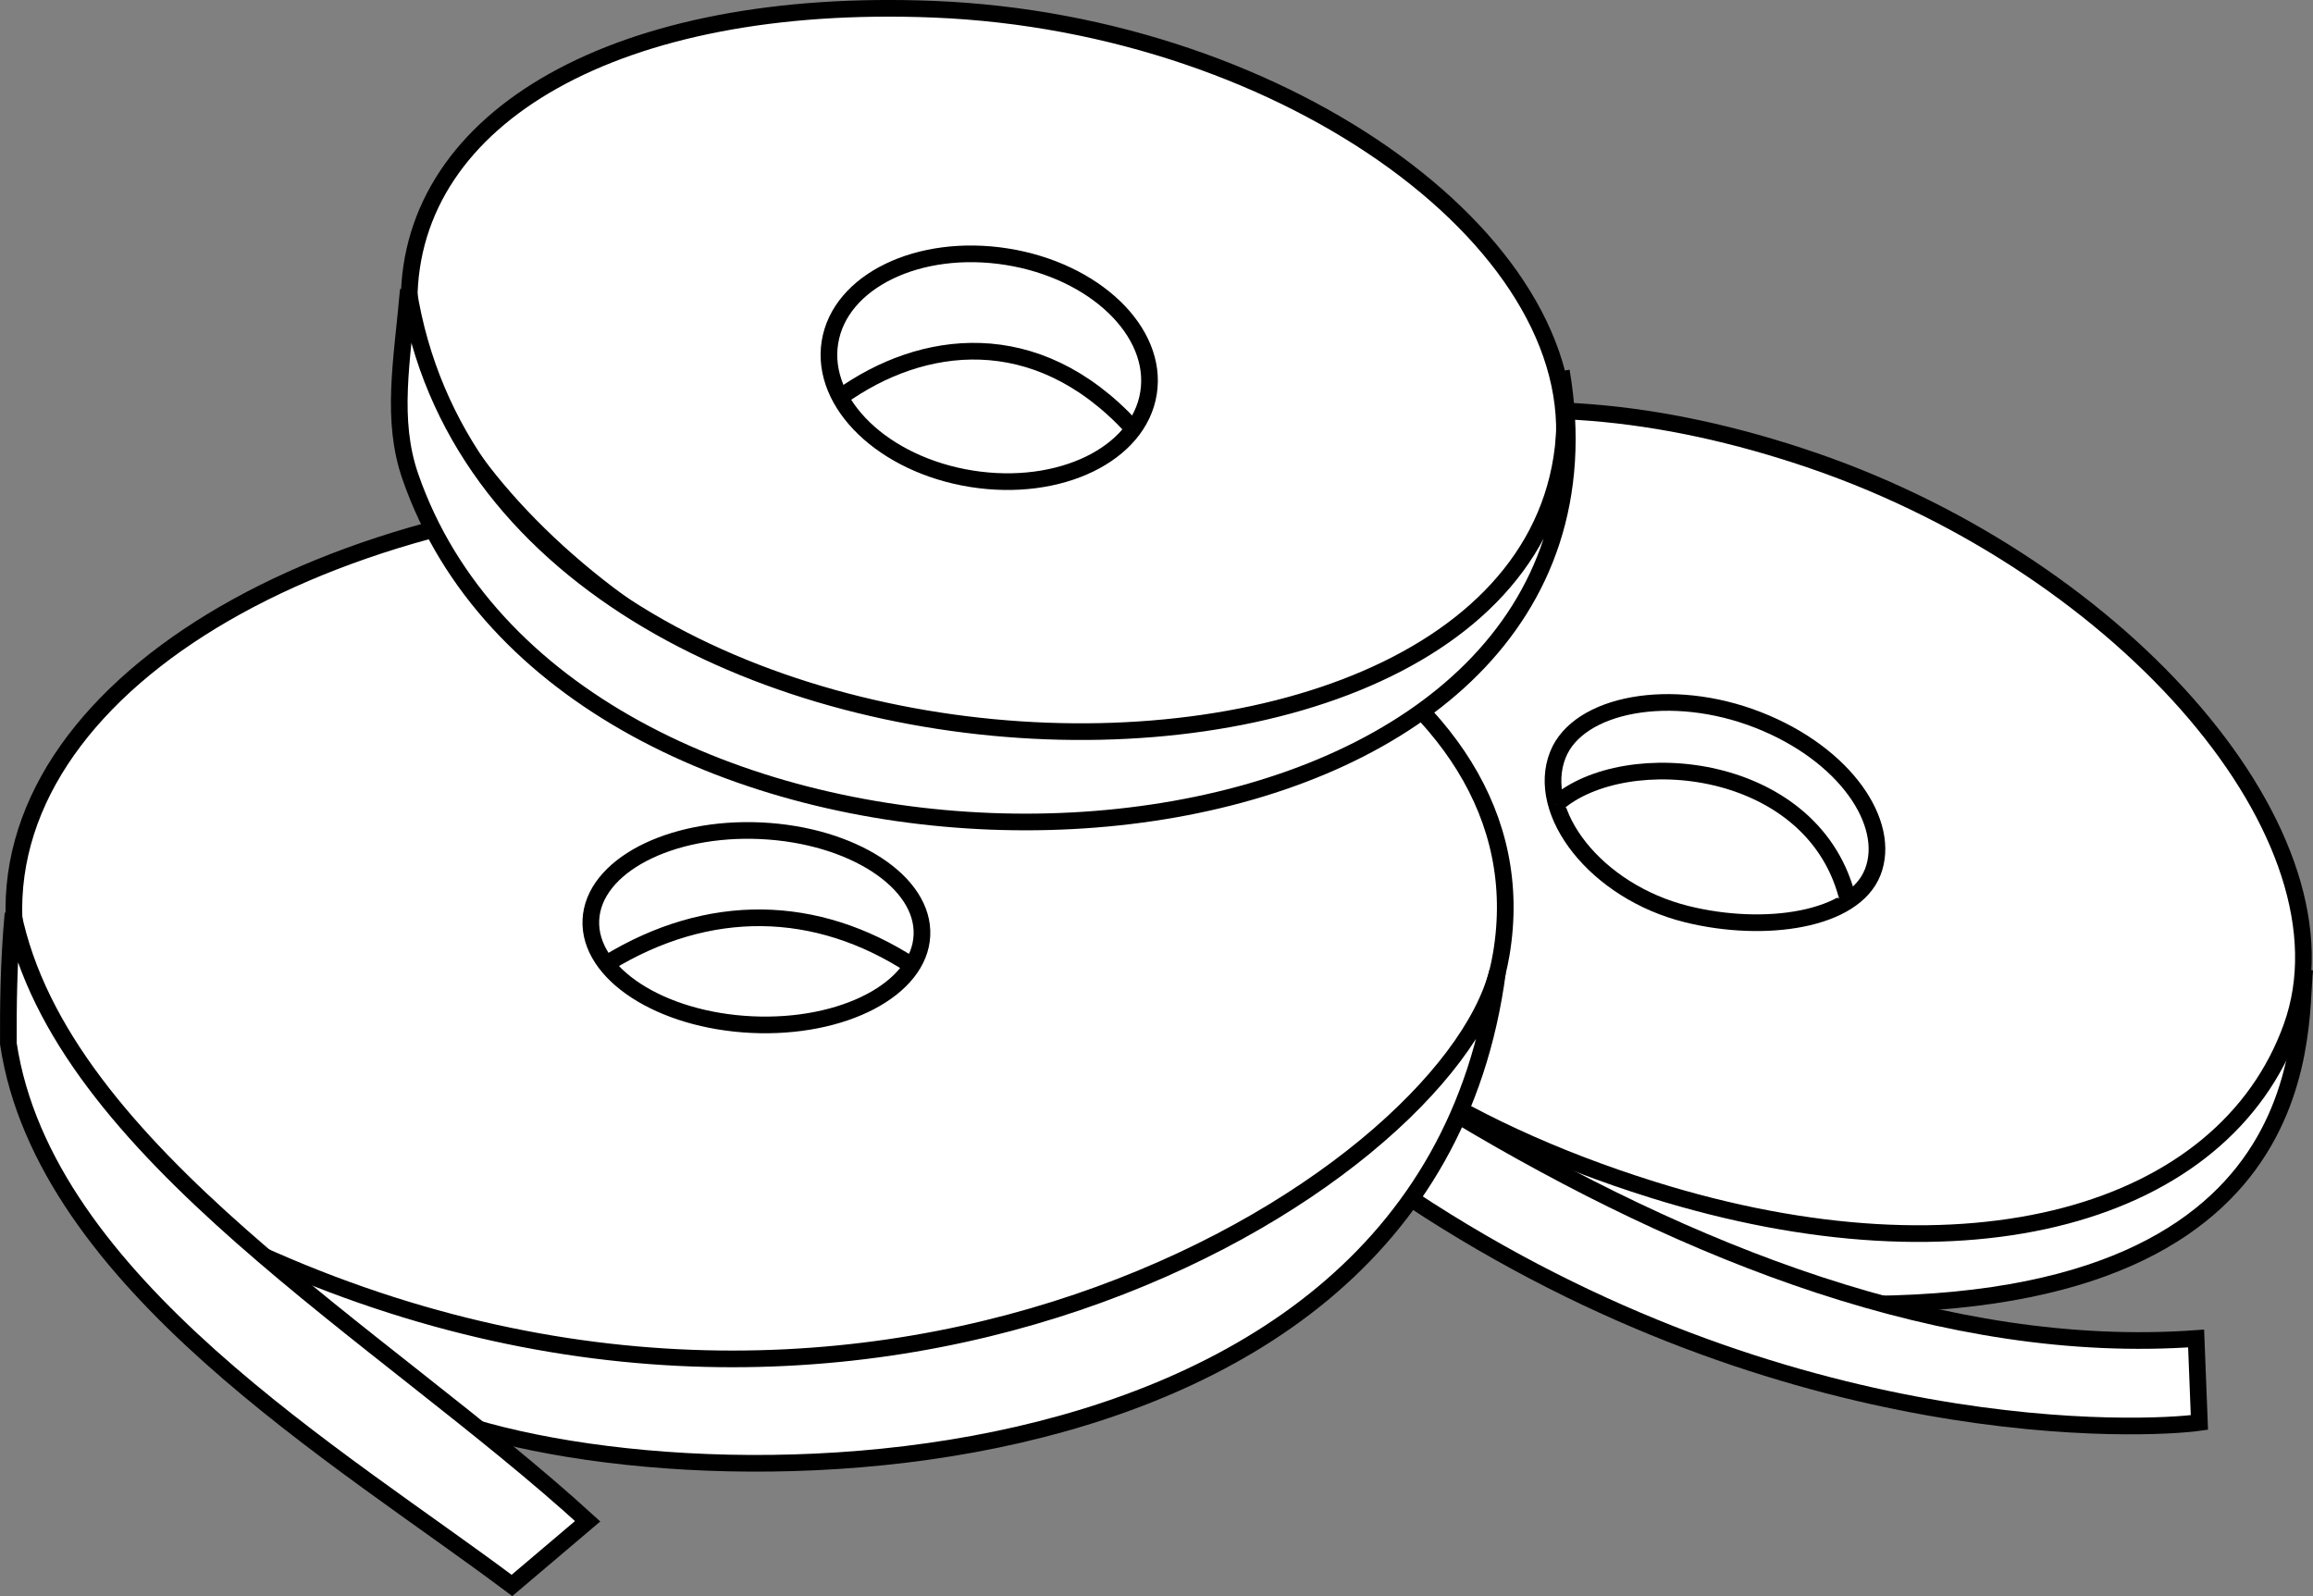
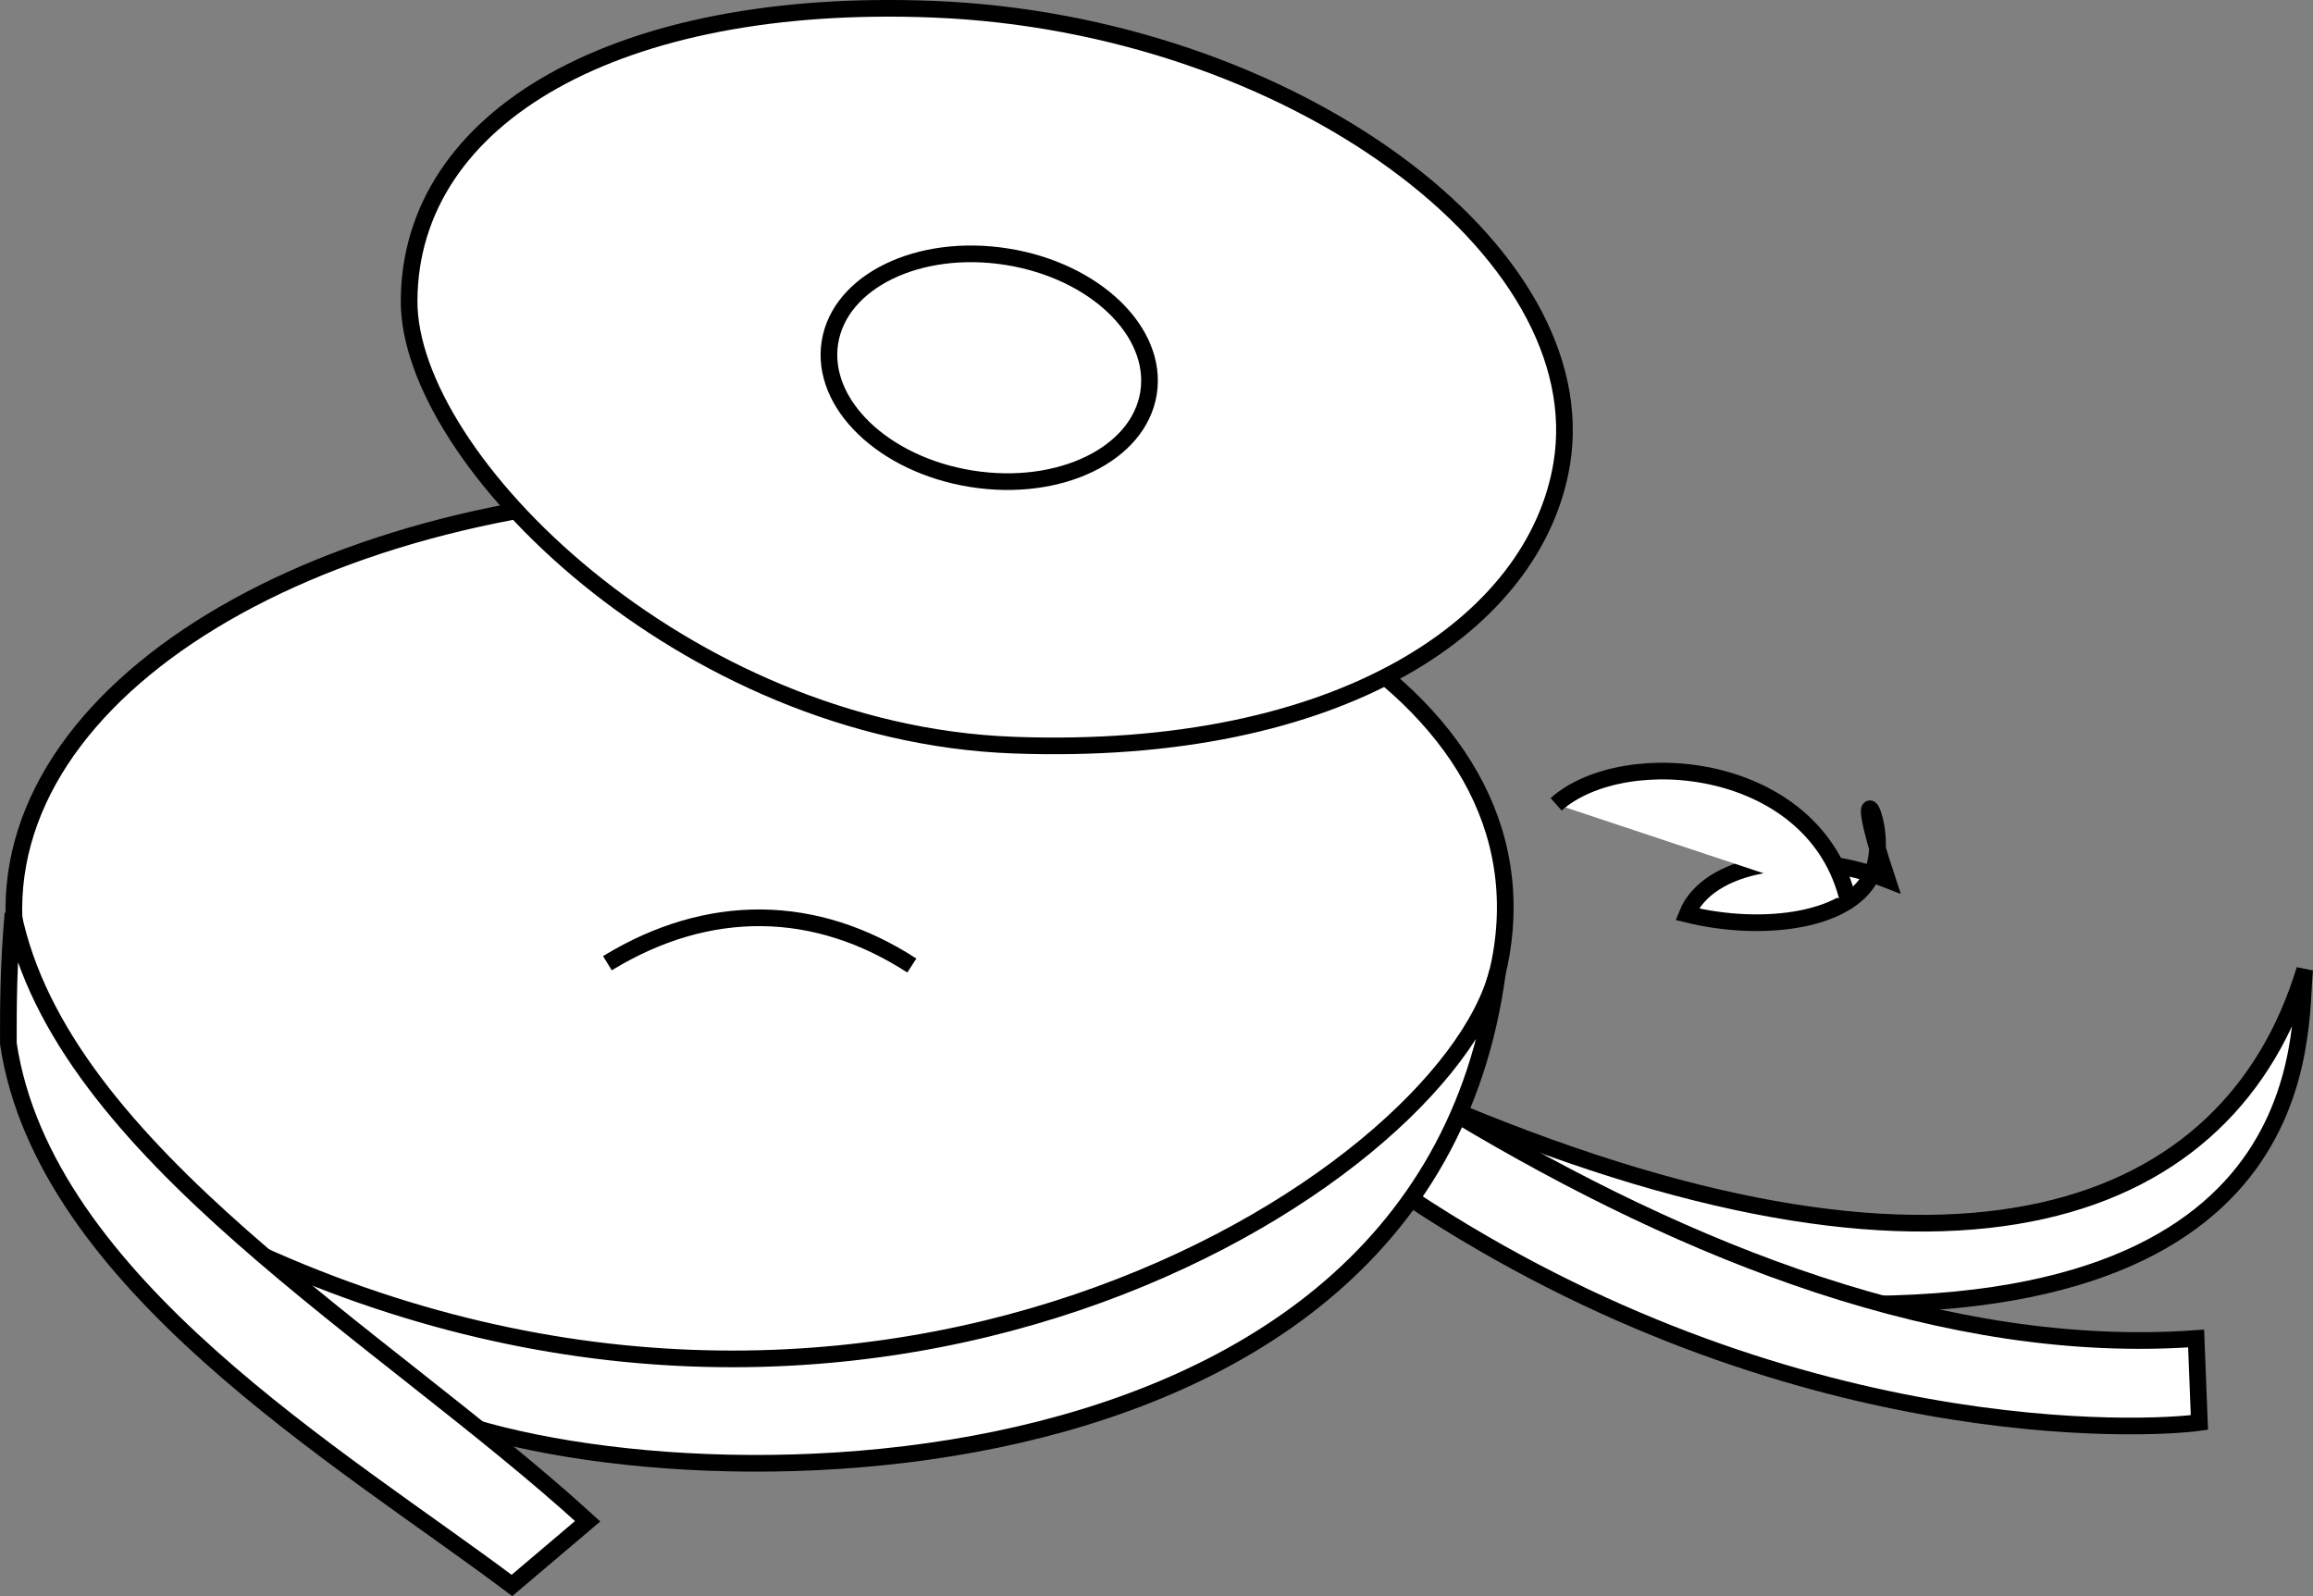
<svg xmlns="http://www.w3.org/2000/svg" xmlns:ns1="http://sodipodi.sourceforge.net/DTD/sodipodi-0.dtd" xmlns:ns2="http://www.inkscape.org/namespaces/inkscape" version="1.1" id="svg5" ns1:docname="disegno.svg" ns2:version="1.2.2 (b0a8486541, 2022-12-01)" x="0px" y="0px" width="138.806px" height="95.784px" viewBox="210.473 216.082 138.806 95.784" enable-background="new 210.473 216.082 138.806 95.784" xml:space="preserve">
  <rect x="210.473" y="216.082" width="138.806" height="95.784" fill="#808080" stroke="none" />
  <ns1:namedview bordercolor="#666666" ns2:cx="193.23035" pagecolor="#ffffff" borderopacity="1.0" showgrid="false" ns2:cy="352.57107" ns2:zoom="0.84096521" id="namedview7" ns2:deskcolor="#d1d1d1" ns2:showpageshadow="2" ns2:pageopacity="0.0" ns2:document-units="mm" ns2:pagecheckerboard="0" ns2:window-maximized="1" ns2:window-width="1920" ns2:window-y="-9" ns2:current-layer="layer2" ns2:window-height="991" ns2:window-x="-9">
	</ns1:namedview>
  <g id="layer2" ns2:label="Livello 2" ns2:groupmode="layer">
    <path id="path2114" ns1:nodetypes="ccccc" fill="#FFFFFF" stroke="#000000" d="M348.781,274.268   c-4.442,14.643-20.591,21.108-50.859,8.523l-1.522,2.251l20.664,9.136C349.927,296.294,348.38,278.017,348.781,274.268z" />
-     <path id="path2106" ns1:nodetypes="sssss" fill="#FFFFFF" stroke="#000000" stroke-linecap="square" d="M348.001,277.7   c-4.059,11.307-19.436,15.693-38.355,9.776c-24.194-7.566-32.746-23.357-28.687-34.665c4.059-11.307,19.61-15.526,38.355-9.078   C338.058,250.183,352.06,266.393,348.001,277.7z" />
    <path id="path2011" ns1:nodetypes="sssss" fill="#FFFFFF" stroke="#000000" stroke-linecap="square" d="M300.567,273.332   c-2.072,12.354-20.882,25.882-45.576,26.011c-25.806,0.135-43.736-16.457-43.687-28.75c0.057-14.393,20.608-25.596,45.296-25.033   C281.288,246.124,303.354,256.71,300.567,273.332z" />
    <path id="path2011-9" ns1:nodetypes="sssss" fill="#FFFFFF" stroke="#000000" stroke-linecap="square" d="M304.191,243.937   c-1.586,9.534-13.19,17.598-32.931,16.859c-19.74-0.739-36.274-17.171-36.236-26.659c0.044-11.107,12.572-18.255,31.459-17.502   C287.896,217.49,306.325,231.109,304.191,243.937L304.191,243.937z" />
-     <path id="path1183" ns1:nodetypes="cccsc" fill="#FFFFFF" stroke="#000000" d="M234.978,233.469   c5.396,34.365,73.681,34.623,69.195,4.883c0.648,3.803,0.39,7.21-0.594,10.218c-7.657,23.433-59.267,22.658-68.478-3.881   C233.91,241.255,234.598,237.781,234.978,233.469z" />
    <path id="path1281" fill="#FFFFFF" stroke="#000000" stroke-linecap="square" d="M279.398,239.669   c-0.584,3.68-5.338,5.982-10.619,5.144l0,0c-5.28-0.839-9.086-4.502-8.502-8.182s5.339-5.982,10.619-5.144   C276.177,232.326,279.983,235.989,279.398,239.669L279.398,239.669z" />
-     <path id="path1283" ns1:nodetypes="cc" fill="#FFFFFF" stroke="#000000" d="M260.932,239.897   c4.859-3.478,11.694-4.407,17.442,1.8" />
-     <path id="path2021" fill="#FFFFFF" stroke="#000000" stroke-linecap="square" d="M265.799,272.22   c-0.151,3.212-4.72,5.607-10.207,5.349l0,0c-5.486-0.257-9.811-3.07-9.66-6.283c0.151-3.212,4.72-5.607,10.207-5.35   C261.625,266.195,265.95,269.008,265.799,272.22z" />
    <path id="path2023" ns1:nodetypes="cc" fill="#FFFFFF" stroke="#000000" d="M246.924,273.884   c6.106-3.73,12.535-3.581,18.269,0.14" />
    <path id="path2116" ns1:nodetypes="ccccc" fill="#FFFFFF" stroke="#000000" d="M342.265,296.406l0.197,5.039   c-3.066,0.435-24.611,1.578-47.324-13.437l2.767-5.039C311.75,291.263,327.296,297.475,342.265,296.406z" />
    <path id="path2025" ns1:nodetypes="cccc" fill="#FFFFFF" stroke="#000000" d="M300.345,274.39   c-4.5,34.095-53.826,32.261-65.833,25.618l-11.38-10.05C262.042,309.52,297.159,286.978,300.345,274.39z" />
    <path id="path2027" ns1:nodetypes="ccccc" fill="#FFFFFF" stroke="#000000" d="M245.739,307.372   c-12.296-11.234-31.568-22.159-34.486-36.475c-0.273,2.994-0.286,5.731-0.278,7.813c2.152,14.342,20.035,24.862,30.22,32.515   L245.739,307.372z" />
-     <path id="path2109" ns1:nodetypes="sssss" fill="#FFFFFF" stroke="#000000" stroke-linecap="square" d="M322.858,268.418   c-1.14,2.91-6.49,3.673-11.142,2.526c-5.47-1.349-9.146-6.105-7.747-9.583c1.221-3.038,6.77-4.127,12.016-2.072   C321.229,261.344,323.999,265.508,322.858,268.418z" />
+     <path id="path2109" ns1:nodetypes="sssss" fill="#FFFFFF" stroke="#000000" stroke-linecap="square" d="M322.858,268.418   c-1.14,2.91-6.49,3.673-11.142,2.526c1.221-3.038,6.77-4.127,12.016-2.072   C321.229,261.344,323.999,265.508,322.858,268.418z" />
    <path id="path2112" ns1:nodetypes="cc" fill="#FFFFFF" stroke="#000000" d="M303.86,264.348   c4.115-3.659,15.611-2.597,17.535,5.833" />
  </g>
</svg>